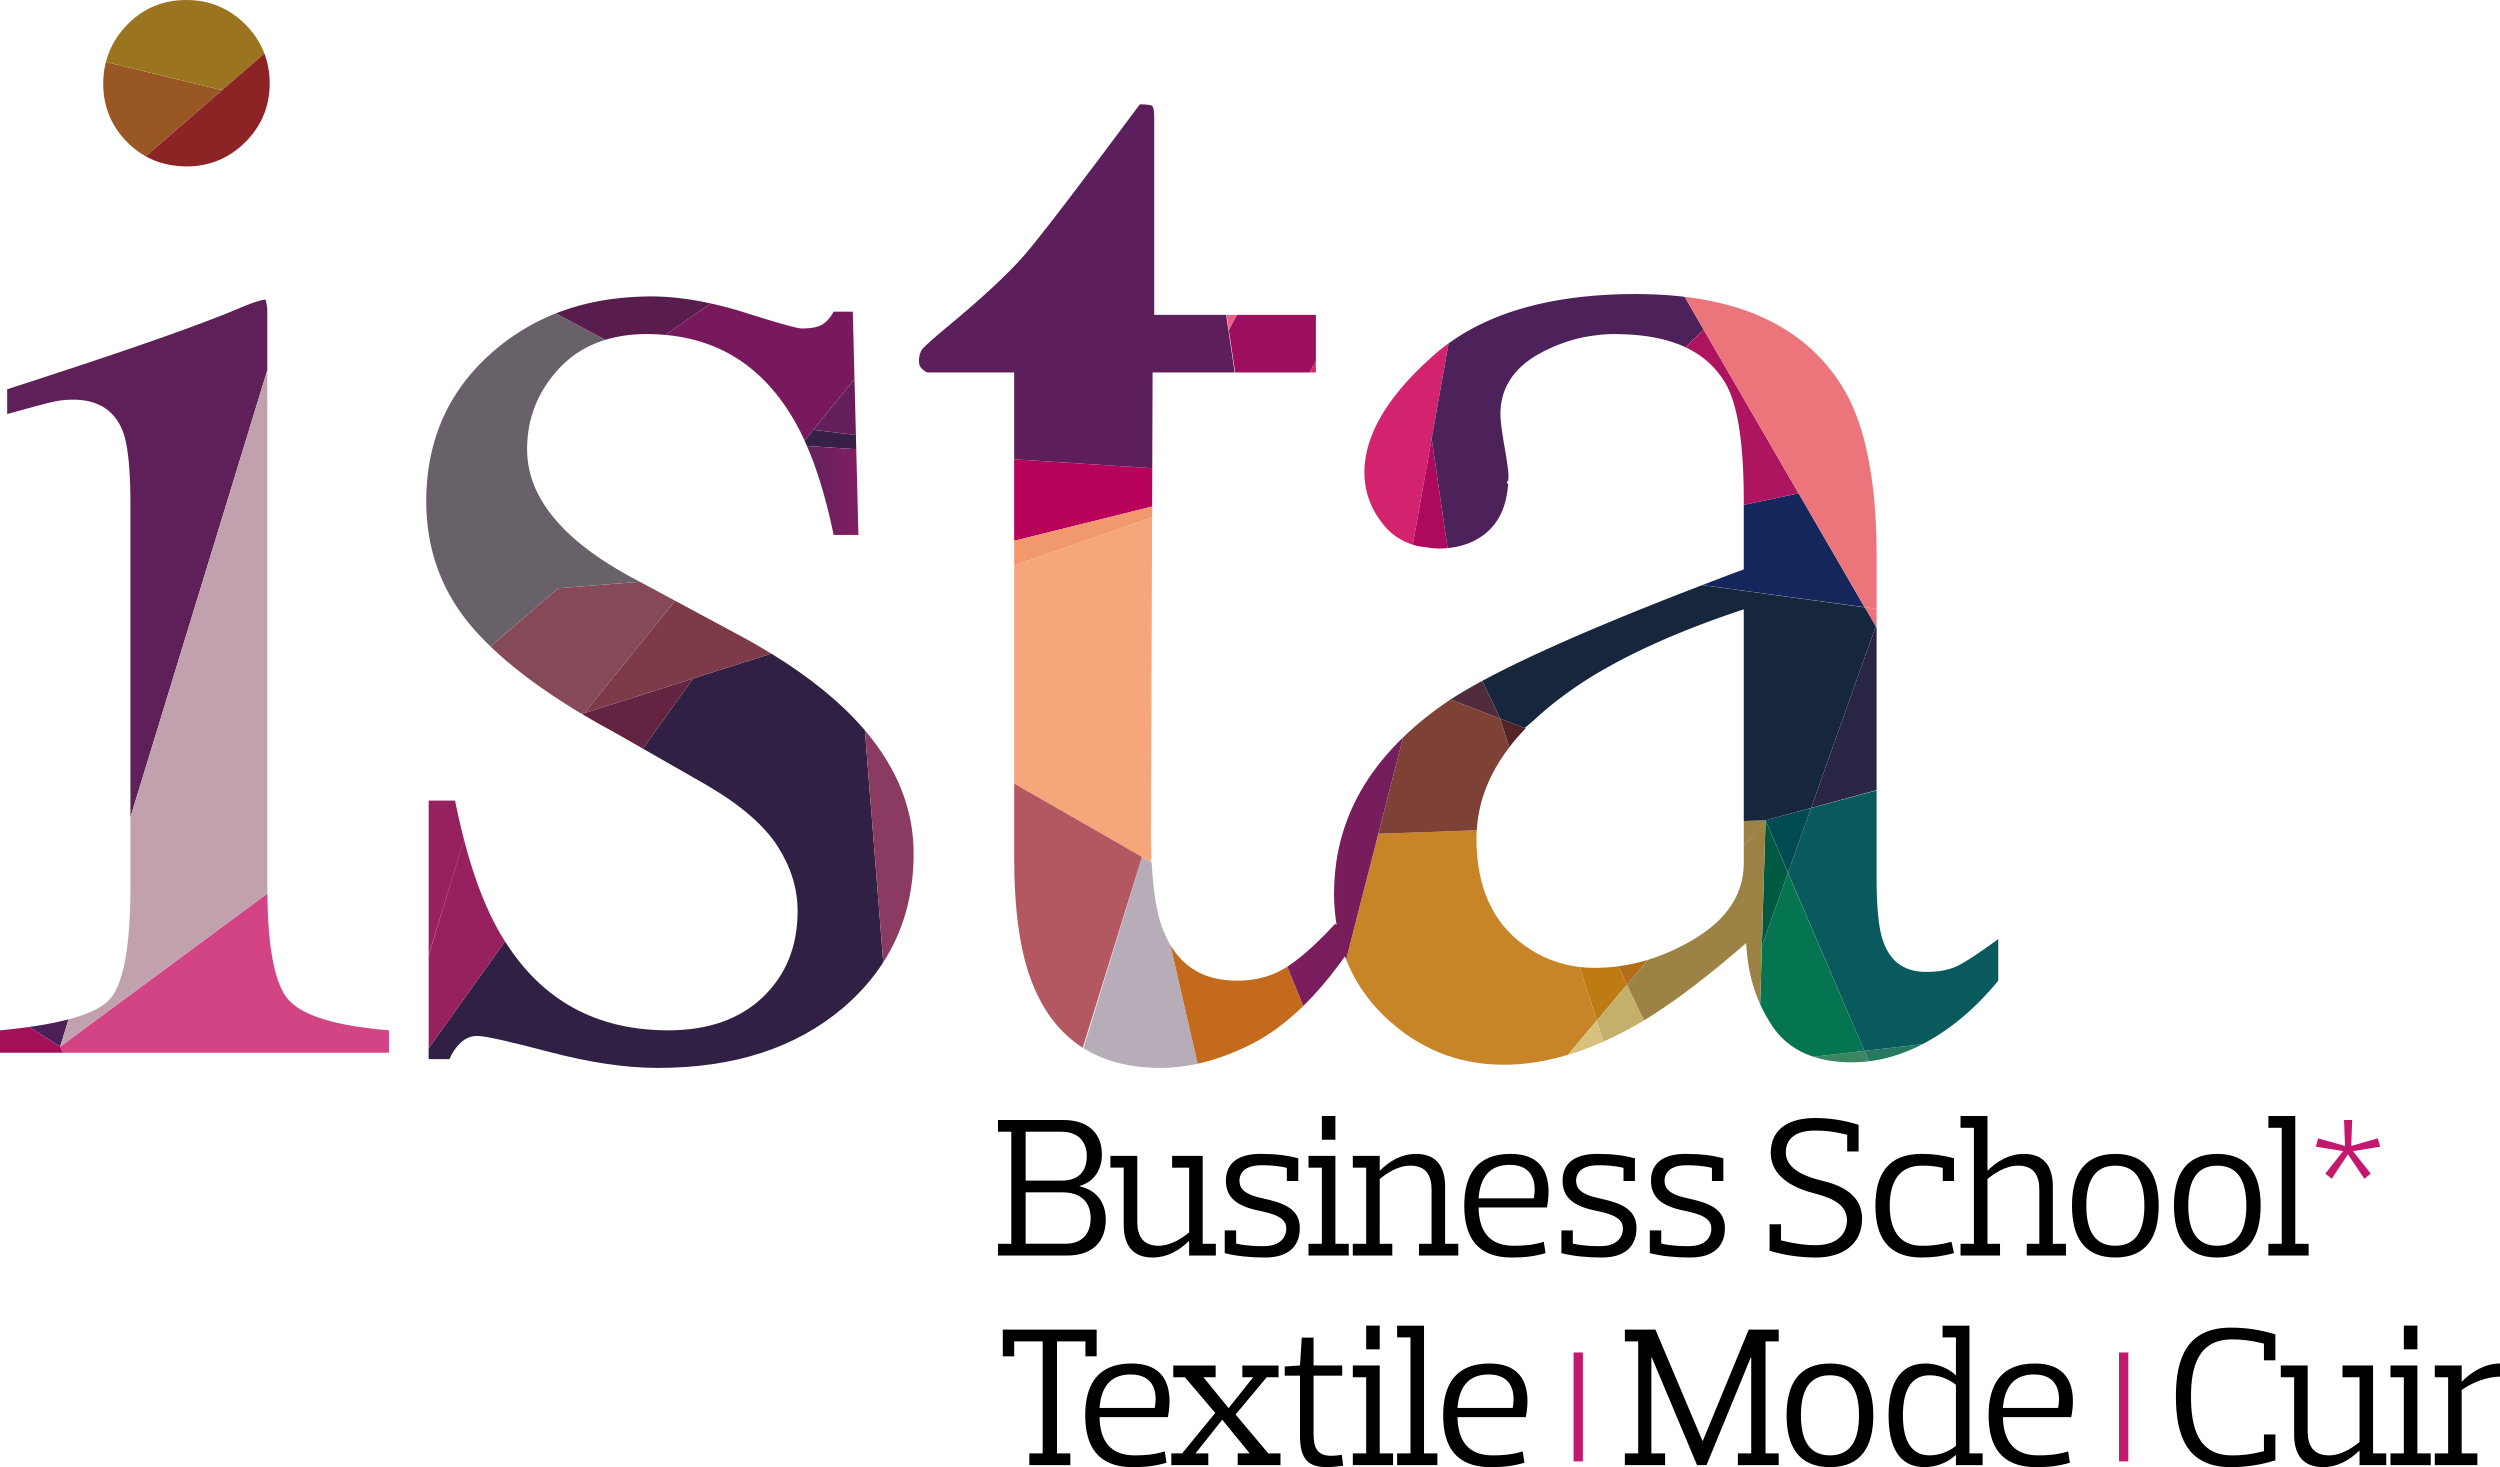
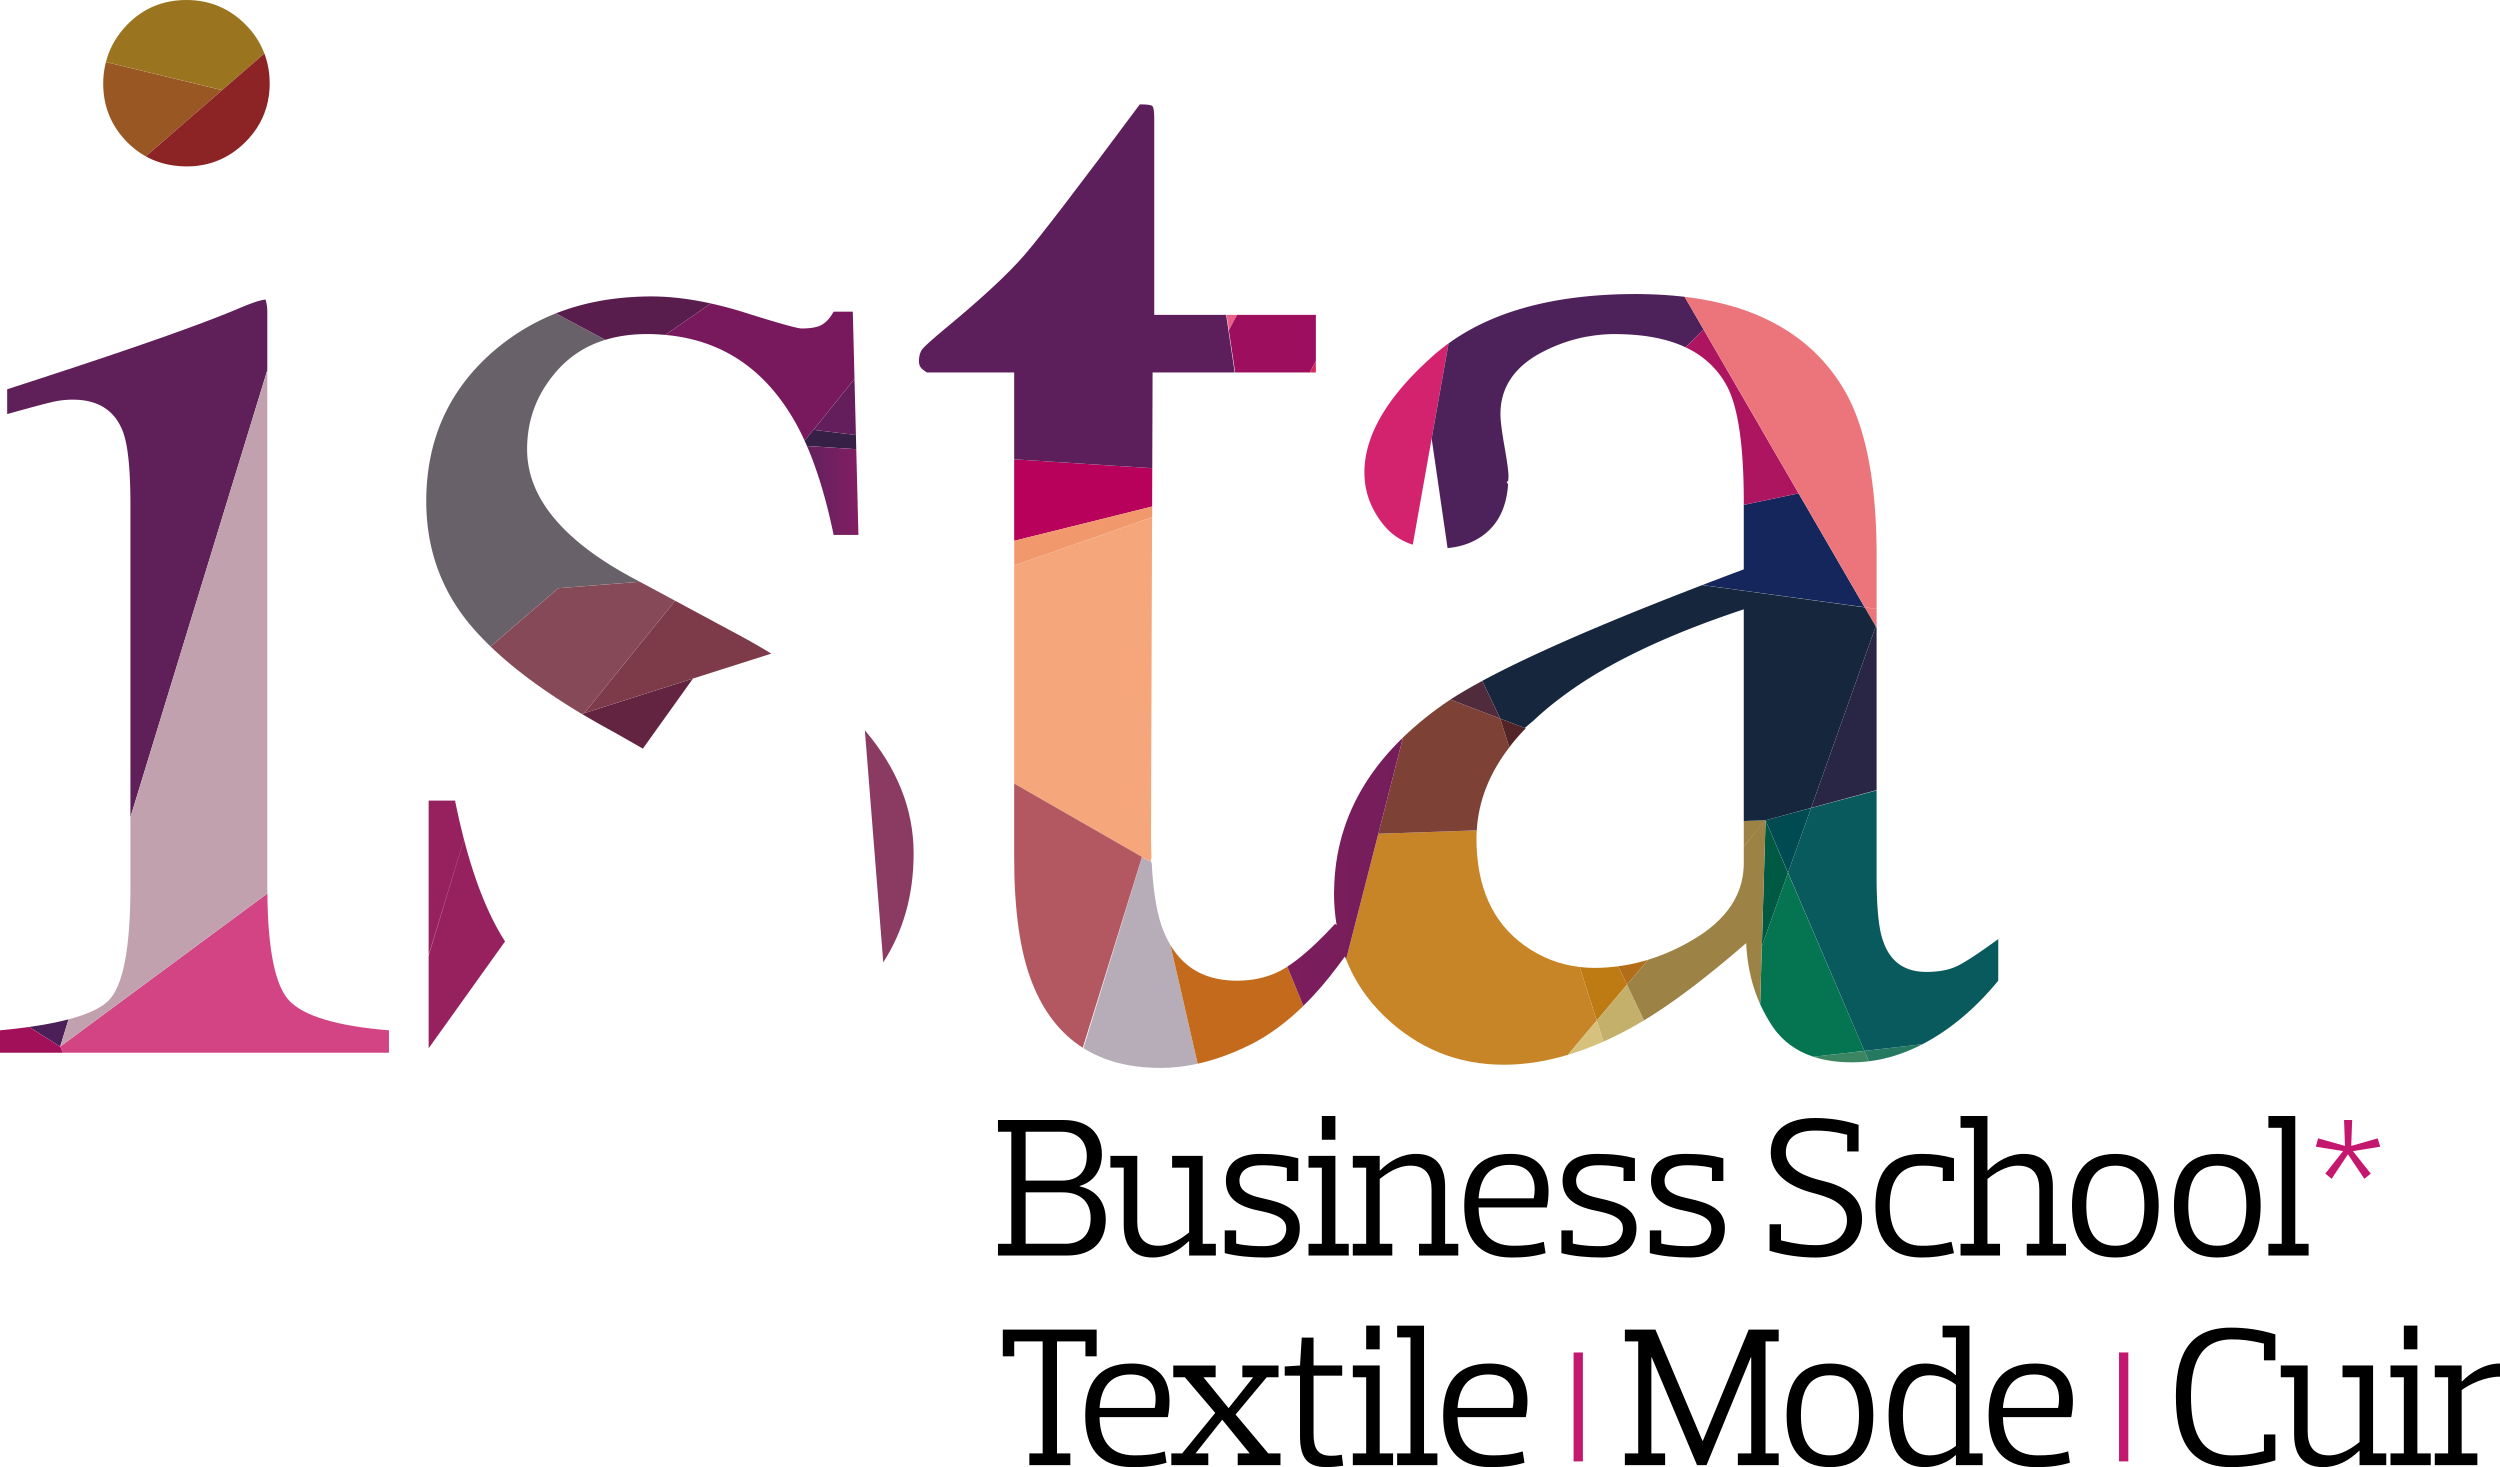
<svg xmlns="http://www.w3.org/2000/svg" version="1" viewBox="0 0 600 352.115">
-   <path d="M154.287 179.673l15.443 8.828c8.062 4.737 13.695 9.6 16.893 14.599 3.2 4.998 4.803 10.179 4.803 15.56 0 8.449-2.781 15.333-8.336 20.645-5.559 5.31-13.126 7.975-22.71 7.975-17.174 0-30.225-7.121-39.166-21.345l-18.34 25.652v2.604h4.999c.635-1.539 1.53-2.847 2.686-3.938 1.147-1.087 2.49-1.63 4.029-1.63 1.782 0 7.532 1.282 17.255 3.842 9.71 2.56 18.406 3.838 26.073 3.838 18.272 0 33.08-4.803 44.393-14.404 3.903-3.315 7.116-6.965 9.672-10.936l-4.414-55.689c-5.527-6.485-13.015-12.62-22.458-18.407l-18.794 5.982-12.028 16.824z" fill="#302044" />
  <path d="M153.014 139.33c-7.952-4.148-14.099-8.559-18.473-13.227l-.073-.082c-.057-.06-.11-.123-.166-.184-2.24-2.432-4.01-4.932-5.282-7.504-1.671-3.38-2.514-6.881-2.514-10.504 0-5.666 1.494-10.768 4.474-15.316a30.725 30.725 0 0 1 3.21-4.086c3.03-3.253 6.732-5.537 11.1-6.867l-11.882-6.344a51.594 51.594 0 0 0-8.247 4.139 52.64 52.64 0 0 0-7.496 5.62c-10.24 9.22-15.364 20.994-15.364 35.34 0 5.638.878 10.913 2.617 15.83 1.856 5.249 4.693 10.09 8.527 14.517 1.3 1.5 2.733 2.998 4.286 4.494l10.38-8.924.228-.195.307-.264L134 141.17l19.56-1.544-.547-.294z" fill="#696169" />
  <path d="M111.35 201.453a171.258 171.258 0 0 1-2.134-9.302h-6.341V229.2m0 .179v22.208l18.339-25.652c-.038-.06-.078-.114-.115-.174-3.723-5.84-6.882-13.582-9.467-23.224-.092-.345-.181-.7-.272-1.05" fill="#97215e" />
  <path d="M161 164.54l-21.371 6.803c2.5 1.482 5.836 3.385 8.59 4.862l6.068 3.468 12.028-16.824L161 164.54z" fill="#622441" />
  <path d="M219.273 204.825c0-10.546-3.904-20.396-11.706-29.55l4.414 55.688c4.85-7.534 7.292-16.241 7.292-26.138z" fill="#8b3b62" />
  <path d="M156.278 71.142c-1.54 0-3.045.058-4.532.15-6.626.405-12.738 1.712-18.336 3.923l11.881 6.345a29.887 29.887 0 0 1 3.44-.828c2.064-.37 4.255-.559 6.578-.559 1.491 0 2.938.082 4.36.209l10.908-7.556c-5.056-1.113-9.824-1.684-14.3-1.684z" fill="#581d4d" />
  <path d="M160.403 143.306l-6.843-3.681-19.559 1.544-5.355 4.604-.307.264-.228.195-10.38 8.924a90.135 90.135 0 0 0 6.06 5.314c.033.027.07.054.103.082l.26.205a120.592 120.592 0 0 0 6.302 4.682c2.836 1.972 5.89 3.94 9.173 5.904l.601-.191 21.807-26.967-1.634-.879z" fill="#864957" />
  <path d="M204.68 75.014l-.006-.221h-4.603c-.774 1.412-1.669 2.434-2.686 3.068-1.03.652-2.69.97-4.994.97-1.03 0-5.611-1.278-13.743-3.847a95.076 95.076 0 0 0-8.071-2.158l-10.909 7.556c12.864 1.147 22.882 7.468 30.033 18.998a50.098 50.098 0 0 1 1.92 3.352c.51.968 1.005 1.979 1.486 3.033l2.103-2.6 8.462-10.464 1.408-1.742-.4-15.945z" fill="#79195d" />
  <path d="M205.418 104.396l-2.396-.29-7.812-.941-2.103 2.6c.192.42.383.844.57 1.278l9.144.588 2.683.172-.086-3.407z" fill="#362046" />
  <path d="M185.109 156.867a153.74 153.74 0 0 0-6.743-3.897l-3.603-1.938-12.726-6.847-21.807 26.967L161 164.54l5.315-1.691 18.794-5.982z" fill="#7d3a49" />
  <linearGradient id="a" gradientUnits="userSpaceOnUse" x1="193.677" y1="117.713" x2="206.021" y2="117.713">
    <stop offset="0" stop-color="#63215e" />
    <stop offset=".91" stop-color="#7f1e62" />
    <stop offset="1" stop-color="#821e62" />
  </linearGradient>
  <path d="M197.015 116.247a127.198 127.198 0 0 1 1.56 5.602l.008.033a151.093 151.093 0 0 1 1.488 6.5h5.95l-.13-5.153v-.03l-.16-6.366-.02-.794-.068-2.677v-.038l-.017-.647-.003-.112-.029-1.165-.09-3.597-2.683-.172-9.144-.588c.066.152.13.307.195.46v.001c1.13 2.663 2.177 5.577 3.142 8.742" fill="url(#a)" />
  <path fill="#651e5c" d="M205.08 90.96l-1.408 1.741-8.462 10.464 7.812.942 2.396.289z" />
  <path d="M26.487 15.145l-1.063-.258a20.816 20.816 0 0 0-.65 5.176c0 5.49 1.917 10.17 5.759 14.06a19.898 19.898 0 0 0 4.455 3.398l3.515-3.049L53.3 21.64l-26.813-6.495z" fill="#985723" />
  <path d="M58.866 5.828C54.96 1.948 50.248 0 44.75 0c-5.637 0-10.37 1.973-14.217 5.924-2.31 2.373-3.91 5.03-4.83 7.958-.104.33-.192.667-.279 1.005l1.063.257 26.814 6.496 10.149-8.802c-.971-2.581-2.486-4.924-4.584-7.01z" fill="#9b7420" />
  <path d="M53.3 21.64L38.503 34.472l-3.515 3.05c2.069 1.153 4.333 1.883 6.785 2.21.966.128 1.95.215 2.977.215 5.498 0 10.21-1.943 14.116-5.824 2.86-2.846 4.66-6.12 5.426-9.82.281-1.357.433-2.767.433-4.24 0-2.594-.437-4.997-1.275-7.225L53.3 21.64z" fill="#8c2324" />
  <path d="M344.075 85.261c-.33.293-.64.584-.961.875-.25.228-.506.457-.75.684-.435.404-.851.806-1.266 1.208l-.263.255-.055.053c-.263.258-.53.515-.784.772-8.352 8.413-12.537 16.516-12.537 24.291 0 4.612 1.543 8.806 4.611 12.578 1.845 2.27 4.184 3.843 6.997 4.749l4.09-23.002.286-1.608.022-.124.132-.742 2.54-14.282.886-4.985.635-3.567a47.158 47.158 0 0 0-3.583 2.845z" fill="#d4236e" />
-   <path d="M347.065 129.145l-3.468-23.895-.132.742-.022.124-.286 1.608-4.09 23.002a17.23 17.23 0 0 0 1.413.38l3.548.484c.085.005.17.008.255.011l.12.005c.308.012.604.039.92.039.644 0 1.268-.034 1.882-.084l.05-.005h.008l.15-.014-.348-2.397z" fill="#ad095d" />
  <path d="M406.784 75.491l-.13-.225-.465-.801-1.87-3.225a93.571 93.571 0 0 0-8.151-.603c-1.124-.035-2.247-.07-3.406-.07-19.191 0-34.217 3.958-45.104 11.849l-.635 3.567-.886 4.985-2.54 14.282 3.468 23.895.348 2.397a19.529 19.529 0 0 0 2.68-.427c1.392-.326 2.694-.8 3.897-1.433.318-.167.632-.342.937-.532a13.574 13.574 0 0 0 2.65-2.087c2.58-2.575 4.042-6.18 4.368-10.829l-.232-.371-.105-.168.375-.347c.015-.393.05-.768.05-1.175 0-1.026-.32-3.364-.955-7.015-.648-3.647-.97-6.246-.97-7.78 0-6.015 2.952-10.753 8.84-14.217 3.7-2.087 7.523-3.516 11.47-4.292.36-.071.724-.119 1.086-.179a37.12 37.12 0 0 1 6.073-.514c.444 0 .87.017 1.303.026 3.624.075 6.912.458 9.852 1.16 2.108.503 4.045 1.163 5.802 1.988l4.35-4.238-2.1-3.621z" fill="#4d225a" />
  <path d="M431.66 118.398l-13.155 2.78v15.465a1252.626 1252.626 0 0 0-9.935 3.767l38.937 5.322-15.847-27.334z" fill="#15265c" />
  <path d="M431.66 118.398l-5.48-9.453-6.802-11.73-6.226-10.74-4.269-7.363-4.35 4.238c2.558 1.202 4.733 2.756 6.545 4.64a20.854 20.854 0 0 1 3.585 5.047c.383.768.734 1.636 1.06 2.583 1.139 3.306 1.93 7.697 2.369 13.179.274 3.42.413 7.254.413 11.52v.859l13.155-2.78z" fill="#ae1561" />
  <path d="M435.197 253.618c2.7.889 5.774 1.34 9.234 1.34a35.62 35.62 0 0 0 4.092-.249l-1.07-2.498-12.256 1.407z" fill="#3c8562" />
  <path d="M448.523 254.709c4.329-.526 8.614-1.896 12.858-4.098l-13.929 1.6 1.07 2.498z" fill="#257960" />
  <path d="M429.117 209.471l-6.272 17.615-.411 13.914c.83 1.796 1.958 3.893 3.078 5.51 2.355 3.394 5.587 5.759 9.685 7.108l12.255-1.407-18.335-42.74z" fill="#047451" />
  <path d="M469.6 231.91c-1.93.895-4.359 1.347-7.301 1.347-5.25 0-8.715-2.499-10.38-7.493-1.02-2.812-1.534-7.936-1.534-15.364v-20.707l-15.733 4.233-.401 1.127-5.123 14.388 18.324 42.77 13.93-1.6a49.227 49.227 0 0 0 4.946-2.95c4.733-3.199 9.153-7.302 13.251-12.296v-9.988c-4.733 3.46-8.062 5.637-9.978 6.533z" fill="#095a5c" />
  <path fill="#005943" d="M423.739 196.863v.004l-.894 30.219.132-.37 6.14-17.245z" />
  <path fill="#004a51" d="M426.177 196.207l-2.438.656 5.389 12.578 5.123-14.388.401-1.127z" />
  <path d="M449.193 114.693c-.578-4.065-1.366-7.77-2.366-11.116-.98-3.28-2.157-6.223-3.543-8.81-4.145-7.564-10.07-13.331-17.73-17.349a51.894 51.894 0 0 0-8.579-3.552c-.318-.1-.653-.184-.976-.28-.37-.11-.741-.217-1.116-.32a67.374 67.374 0 0 0-5.944-1.345 78.664 78.664 0 0 0-4.62-.681l1.87 3.225.464.8.13.226 2.1 3.621 4.27 7.364 6.225 10.738 6.801 11.73 5.48 9.454 15.848 27.334 2.878.393v-12.75c0-6.903-.402-13.123-1.192-18.682zm-1.055 32.127l2.036 3.512.211.364v-4.528l-2.852-.392.605 1.044z" fill="#ec747b" />
  <path d="M379.115 232.077c-4.789-.556-9.202-2.261-13.239-5.161-7.68-5.502-11.527-14.086-11.527-25.739 0-.636.04-1.266.076-1.897l-18.185.635-5.445.19-1.452 5.662-5.65 22.033-.632 2.463c2.012 5.095 5.048 9.662 9.2 13.651 8.067 7.75 17.603 11.618 28.617 11.618 1.983 0 3.987-.124 6.012-.37 3.082-.376 6.214-1.046 9.392-1.994l6.945-8.24-4.112-12.85z" fill="#c88527" />
  <path d="M361.865 178.172l-1.827-5.709-11.937-4.572-.093.059c-4.258 2.849-8.004 5.868-11.286 9.04l-5.927 23.114 5.445-.19 18.186-.634c.397-7.012 3.005-13.655 7.816-19.932l-.377-1.176z" fill="#7e4135" />
  <path d="M383.319 245.215l-.092-.287-6.945 8.24c.171-.051.342-.098.514-.15a71.05 71.05 0 0 0 8.046-3.042l-1.523-4.761z" fill="#d6c27d" />
  <path d="M388.375 231.905c-.927.122-1.858.224-2.794.287-.992.066-1.988.105-2.99.105-1.182 0-2.337-.087-3.476-.22l4.112 12.851 2.13-2.528 5.123-6.077-2.105-4.418z" fill="#be7a13" />
  <path d="M390.579 236.53l-.099-.207-5.122 6.077-2.131 2.528.092.287 1.523 4.76c.118-.052.235-.101.354-.154a90.38 90.38 0 0 0 8.913-4.664c.146-.086.301-.187.448-.275l-3.978-8.351z" fill="#c4b06a" />
  <path fill="#282644" d="M450.174 150.332l-11.887 33.386-3.623 10.176 15.721-4.273v-38.925z" />
  <path d="M395.515 230.35a44.117 44.117 0 0 1-7.14 1.555l2.105 4.418 5.035-5.974z" fill="#b36d18" />
  <path d="M423.736 196.866l-.005-.003-5.226.182v6.027m0 .055v4.005c0 7.301-3.877 13.321-11.617 18.054-3.607 2.207-7.294 3.878-11.052 5.057-.108.034-.214.074-.321.106l-5.035 5.974.099.208 3.978 8.351c6.827-4.094 14.991-10.268 24.522-18.54.14 2.859.522 5.569 1.134 8.136a36.762 36.762 0 0 0 2.221 6.522l.411-13.914.894-30.219" fill="#9c8244" />
  <path d="M374.571 154.316c-6.882 3.054-12.756 5.872-17.634 8.455-.402.213-.803.426-1.191.635l4.248 8.918.071.15 5.867 2.247 2.273-1.93a73.566 73.566 0 0 1 5.606-4.756 97.325 97.325 0 0 1 8.198-5.657c1.643-1.008 3.368-2 5.161-2.977 8.685-4.736 19.126-9.12 31.335-13.161v50.805l5.225-.182h.009l2.446-.665 8.479-2.304 3.623-10.176 11.887-33.386-2.036-3.512-.605-1.044-38.995-5.353c-.6.23-1.192.459-1.783.687-8.61 3.325-16.401 6.457-23.367 9.396a521.456 521.456 0 0 0-8.81 3.807" fill="#15263d" />
  <path d="M359.994 172.324l-4.248-8.918c-2.938 1.587-5.487 3.082-7.645 4.485l11.937 4.572-.044-.14z" fill="#502b3b" />
  <path d="M365.932 174.72l-5.867-2.247-.027-.01 1.827 5.709.377 1.176c.226-.295.44-.592.676-.886a53.985 53.985 0 0 1 3.247-3.652l-.233-.09z" fill="#522427" />
  <linearGradient id="b" gradientUnits="userSpaceOnUse" x1="-717.305" y1="587.763" x2="-712.958" y2="587.763" gradientTransform="scale(47.37) rotate(40.656 436.694 1268.15)">
    <stop offset="0" stop-color="#ee7da4" />
    <stop offset="1" stop-color="#e9466b" />
  </linearGradient>
  <path fill="url(#b)" d="M294.926 79.26l1.97-3.696h-2.523z" />
  <path d="M284.75 243.604l-3.864-16.819c-.826-1.389-1.544-2.94-2.147-4.667-1.211-3.648-1.98-8.57-2.31-14.737l-.228-.99-.11.416-1.995-1.145-14.057 45.903c3.095 1.938 6.611 3.293 10.57 4.039 2.477.467 5.123.702 7.939.702 2.916 0 5.88-.352 8.887-1.012l-2.685-11.69z" fill="#b6adb9" />
  <path d="M308.95 231.997c-.048.031-.099.069-.147.1-3.395 2.186-7.398 3.268-12.005 3.268-.761 0-1.493-.044-2.211-.107-2.493-.221-4.736-.816-6.718-1.803-2.858-1.424-5.183-3.648-6.98-6.666l3.863 16.814 2.685 11.69c2.666-.586 5.368-1.431 8.105-2.535a61.702 61.702 0 0 0 4.52-2.024c4.378-2.19 8.624-5.3 12.737-9.316l-3.848-9.421z" fill="#c46a1d" />
  <path fill="#9d0e5e" d="M296.444 89.39h17.902l1.463-2.744V75.564h-18.914l-1.969 3.695z" />
  <linearGradient id="c" gradientUnits="userSpaceOnUse" x1="240.723" y1="209.204" x2="370.27" y2="209.204">
    <stop offset="0" stop-color="#901d61" />
    <stop offset="1" stop-color="#6b1d58" />
  </linearGradient>
  <path d="M322.111 200.407c-1.208 4.188-1.846 8.564-1.921 13.126-.005.302-.029.597-.029.9 0 2.646.232 5.172.63 7.612l-.37-.314c-.81.88-1.598 1.701-2.374 2.493-3.34 3.41-6.37 6.008-9.096 7.773l3.848 9.421c2.86-2.793 5.657-6.021 8.386-9.7l1.59-2.165c.089.24.193.472.286.71l.632-2.463 5.65-22.033 1.452-5.662m0 0l5.927-23.115c-7.257 7.016-12.13 14.82-14.61 23.417" fill="url(#c)" />
  <linearGradient id="d" gradientUnits="userSpaceOnUse" x1="-753.566" y1="602.831" x2="-749.219" y2="602.831" gradientTransform="scale(-22.374) rotate(54.67 204.297 1012.412)">
    <stop offset="0" stop-color="#d52e80" />
    <stop offset=".685" stop-color="#d82853" />
    <stop offset="1" stop-color="#d9253d" />
  </linearGradient>
  <path fill="url(#d)" d="M315.809 89.39v-2.744l-1.463 2.744z" />
  <path d="M253.83 132.064l-10.43 3.649v52.334l30.682 17.607.014.008 1.995 1.145.11-.416.001-.003.157-.59c-.02-.47-.037-.945-.051-1.43-.022-.767-.036-1.56-.046-2.361-.008-.658-.022-1.3-.022-1.982l.008-2.277.157-45.44.041-11.864.015-4.21v-.019l.018-5.18.023-6.904-6.75 2.362-14.612 5.112-.925.324-.343.12" fill="#f5a77b" />
  <path fill="#b8015a" d="M265.855 111.683l-22.456-1.444v19.557l3.184-.79 25.16-6.247.717-.178 2.003-.497.177-.044 1.871-.465.027-7.814.003-1.391z" />
  <path d="M294.845 79.411l-.571-3.847h-17.256V28.312c0-1.665-.174-2.621-.482-2.882-.322-.257-1.317-.383-2.982-.383-14.469 19.467-23.657 31.472-27.56 36.014-3.912 4.542-10.275 10.47-19.115 17.768-3.068 2.564-4.894 4.194-5.468 4.898-.578.704-.869 1.7-.869 2.977 0 .635.165 1.152.478 1.534.322.387.804.774 1.448 1.152h20.931v20.85l22.456 1.443 10.688.687.048-13.73.032-9.25h19.705l-1.483-9.979z" fill="#5d1f5b" />
  <path d="M243.47 130.128l-.055.014v5.57l10.43-3.648.042-.015.343-.12.926-.324 14.612-5.112 6.75-2.362.003-.992.003-.776v-.066l.002-.49h-.016l.001-.232-1.871.465-.177.044-2.003.497-.718.178-25.16 6.246-3.183.79v.322l.057.01" fill="#f2986d" />
  <path d="M243.4 188.047v17.741c0 12.935 1.468 23.049 4.42 30.35 2.744 6.862 6.763 11.962 12.043 15.322l14.219-45.806-30.683-17.607z" fill="#b35861" />
  <path d="M7 246.469l7.335 4.646.122.022 1.989-6.496c-2.678.708-5.823 1.318-9.446 1.828z" fill="#4b2058" />
  <path d="M63.834 72.26c-.029-.113-.041-.234-.074-.346-.38 0-.938.106-1.67.317-.03.009-.064.02-.095.028-1.234.363-2.943 1.012-5.145 1.958-8.84 3.712-24.461 9.22-46.862 16.516l-8.267 2.69v5.955c6.402-1.79 10.28-2.812 11.627-3.072a21.935 21.935 0 0 1 4.129-.387c6.14 0 10.179 2.63 12.1 7.875 1.147 3.203 1.725 8.971 1.725 17.294v75.041l2.207-7.207 29.162-95.227.002-.006 1.479-4.828V74.79c0-.894-.119-1.732-.318-2.53z" fill="#5f1f58" />
  <path d="M69.428 240.168c-3.382-3.565-5.127-12.146-5.263-25.733l-49.368 36.487-.301.222-.048.036-.005.003.65 1.468H93.35v-5.372c-12.426-1.022-20.397-3.395-23.922-7.11z" fill="#d34484" />
  <path d="M64.152 91.621v-2.76l-1.48 4.828.003-.003m-.002.006l-29.163 95.23-2.208 7.21v16.567c0 14.982-1.79 24.179-5.38 27.565-1.794 1.7-4.857 3.134-9.188 4.304-.087.024-.182.046-.27.069l-2.003 6.5.034.007.302-.223 49.368-36.487c-.006-.574-.013-1.142-.013-1.735V91.624" fill="#c1a1ae" />
  <path d="M14.443 251.183l-.108-.068L7 246.469a151.85 151.85 0 0 1-7 .81v5.372h15.092l-.649-1.468z" fill="#a2105a" />
  <path d="M571.255 275.213l-.604-2.008-6.359 1.817.23-6.22h-1.95l.23 6.22-6.455-1.817-.556 2.008 6.55 1.052-4.273 5.402 1.53 1.247 3.903-5.884 3.947 5.884 1.534-1.247-4.273-5.402 6.546-1.052zm-193.591 75.522h2.23v-26.143h-2.23v26.143zm130.902 0h2.23v-26.143h-2.23v26.143z" fill="#c4186f" />
  <path d="M265.382 292.672c0-4.068-2.23-7.08-6.272-7.94v-.096c3.438-1.004 5.342-3.829 5.342-7.606 0-4.929-3.16-8.228-9.24-8.228h-15.7v2.821h3.204v26.882h-3.204v2.821h16.63c6.08 0 9.24-3.347 9.24-8.654zm-19.228-21.049h8.683c3.904 0 5.994 2.395 5.994 5.837 0 3.777-2.09 5.885-5.994 5.885h-8.683v-11.722zm0 26.882v-12.339h8.87c4.46 0 6.733 2.438 6.733 6.172 0 4.016-2.273 6.167-6.128 6.167h-9.475zm23.542-4.541c0 5.115 2.321 7.84 6.967 7.84 3.39 0 6.272-1.62 8.64-3.92h.092v3.442h6.41v-2.82h-3.159v-21.093h-7.336v2.82h4.085v15.547c-1.534 1.243-4.272 3.204-7.336 3.204-3.812 0-5.112-2.439-5.112-5.738v-15.833h-6.454v2.82h3.203v13.73zm42.261.762c0-4.59-3.807-6.024-8.919-7.128-4.737-1-5.572-2.534-5.572-4.303 0-.812.37-3.633 5.247-3.633 1.16 0 3.533 0 6.132.621v3.156h2.738v-5.455c-2.786-.717-5.524-1.052-9.053-1.052-5.342 0-8.314 2.204-8.314 6.459 0 4.833 3.903 6.41 8.636 7.32 4.833 1.003 5.854 2.437 5.854 4.206 0 .961-.465 4.164-5.437 4.164-1.204 0-3.899 0-6.594-.621v-3.16h-2.738v5.454c2.786.718 6.176 1.052 9.706 1.052 5.39 0 8.314-2.534 8.314-7.08zm8.54-17.313h-6.454v2.82h3.203v18.273h-3.203v2.82h9.661v-2.82h-3.207v-21.093zm0-9.57h-3.251v5.693h3.25v-5.694zm13.653 30.663h-3.017V282.96c1.535-1.244 4.273-3.204 7.337-3.204 3.855 0 5.107 2.438 5.107 5.742v13.008h-3.016v2.821h9.426v-2.82h-3.16v-13.73c0-5.068-2.32-7.841-6.962-7.841-3.39 0-6.272 1.625-8.64 3.968h-.092v-3.49h-6.458v2.82h3.207v18.272h-3.207v2.821h9.475v-2.82zm28.374-21.572c-8.128 0-11.1 5.072-11.1 12.435 0 7.367 2.972 12.439 11.378 12.439 3.02 0 5.342-.243 8.128-1.056l-.418-2.725c-2.598.813-4.876.956-7.245.956-6.084 0-8.31-3.825-8.405-9.184h16.394c.973-4.924.882-12.865-8.732-12.865zm5.572 10.666h-13.234c.325-4.446 2.186-8.037 7.475-8.037 5.62 0 6.502 4.351 5.76 8.037zm24.662 7.126c0-4.59-3.808-6.024-8.919-7.128-4.737-1-5.572-2.534-5.572-4.303 0-.812.37-3.633 5.246-3.633 1.16 0 3.53 0 6.133.621v3.156h2.738v-5.455c-2.786-.717-5.524-1.052-9.053-1.052-5.342 0-8.315 2.204-8.315 6.459 0 4.833 3.899 6.41 8.636 7.32 4.833 1.003 5.855 2.437 5.855 4.206 0 .961-.465 4.164-5.438 4.164-1.204 0-3.898 0-6.593-.621v-3.16h-2.738v5.454c2.786.718 6.176 1.052 9.705 1.052 5.39 0 8.315-2.534 8.315-7.08zm21.22 0c0-4.59-3.807-6.024-8.918-7.128-4.738-1-5.572-2.534-5.572-4.303 0-.812.37-3.633 5.246-3.633 1.16 0 3.529 0 6.132.621v3.156h2.738v-5.455c-2.786-.717-5.524-1.052-9.053-1.052-5.341 0-8.314 2.204-8.314 6.459 0 4.833 3.898 6.41 8.636 7.32 4.833 1.003 5.854 2.437 5.854 4.206 0 .961-.465 4.164-5.437 4.164-1.204 0-3.899 0-6.593-.621v-3.16h-2.739v5.454c2.787.718 6.177 1.052 9.706 1.052 5.39 0 8.314-2.534 8.314-7.08zm32.92-2.246c0-5.598-4.737-7.988-9.705-9.136-3.342-.812-8.592-2.538-8.592-6.745 0-2.773 1.673-5.26 7.015-5.26 2.23 0 4.224.144 7.71 1.005v4.016h2.738v-6.41c-3.76-1.148-7.01-1.626-10.448-1.626-5.898 0-10.636 2.342-10.636 8.37 0 5.503 5.155 8.324 10.123 9.615 3.251.908 8.175 2.151 8.175 6.554 0 2.868-1.951 5.98-7.475 5.98-2.278 0-4.694-.239-8.363-1.151v-3.873h-2.738v6.363c3.76 1.147 7.663 1.625 11.1 1.625 6.36 0 11.097-3.111 11.097-9.327zm22.062 8.274l-.604-2.725c-3.625.956-5.577.956-7.154.956-5.529 0-7.663-4.116-7.663-9.613 0-5.503 2.134-9.619 7.663-9.619 1.069 0 2.742 0 5.063.53v3.156h2.695v-5.455c-2.786-.717-4.881-1.052-7.758-1.052-8.22 0-11.101 5.073-11.101 12.44 0 7.367 2.882 12.434 11.1 12.434 2.878 0 4.973-.334 7.759-1.052zm11.047-2.248h-3.016V282.96c1.534-1.244 4.272-3.204 7.336-3.204 3.855 0 5.111 2.438 5.111 5.742v13.008h-3.02v2.821h9.427v-2.82h-3.16v-13.73c0-5.068-2.321-7.841-6.963-7.841-3.39 0-6.271 1.625-8.64 3.968h-.091v-13.057h-6.46v2.821h3.208v27.838h-3.207v2.821h9.475v-2.82zm27.678-21.57c-7.571 0-10.405 5.071-10.405 12.434 0 7.367 2.834 12.435 10.405 12.435 7.572 0 10.401-5.068 10.401-12.435 0-7.363-2.83-12.435-10.4-12.435zm0 22.048c-5.385 0-6.967-4.303-6.967-9.614 0-5.311 1.582-9.614 6.967-9.614s6.968 4.303 6.968 9.614c0 5.311-1.583 9.614-6.968 9.614zm24.472 2.82c7.572 0 10.401-5.067 10.401-12.434 0-7.363-2.83-12.435-10.4-12.435-7.572 0-10.406 5.072-10.406 12.435 0 7.367 2.834 12.435 10.405 12.435zm0-22.048c5.386 0 6.968 4.303 6.968 9.614 0 5.311-1.582 9.614-6.968 9.614s-6.967-4.303-6.967-9.614c0-5.311 1.582-9.614 6.967-9.614zm21.914 18.75h-3.203v-30.66h-6.454v2.821h3.203v27.838h-3.203v2.826h9.657v-2.826zM253.68 321.93h6.823v3.59h2.695v-6.411h-22.527v6.41h2.743v-3.59h6.828v26.883h-3.203v2.82h9.844v-2.82h-3.203V321.93zm17.875 5.31c-8.128 0-11.1 5.073-11.1 12.436 0 7.367 2.972 12.439 11.378 12.439 3.02 0 5.342-.244 8.128-1.057l-.418-2.725c-2.599.813-4.876.956-7.245.956-6.085 0-8.315-3.824-8.406-9.183h16.394c.974-4.924.883-12.865-8.731-12.865zm5.576 10.666h-13.239c.326-4.446 2.186-8.036 7.476-8.036 5.62 0 6.502 4.35 5.763 8.036zm19.408 1.579l7.476-8.945h2.834v-2.82h-8.684v2.82h2.599l-5.898 7.415-6.037-7.415h2.925v-2.82h-10.17v2.82h2.785l7.293 8.562-7.945 9.71h-2.599v2.82h8.871v-2.82h-3.064l6.41-8.084 6.594 8.084h-2.881v2.82h10.266v-2.82h-2.926l-7.849-9.327zm22.938 9.902c-3.294 0-4.224-1.817-4.224-5.312v-13.917h6.871v-2.438h-6.871v-6.697h-2.834l-.417 6.697-3.669.24v2.198h3.669v14.448c0 5.593 1.95 7.506 6.454 7.506 1.021 0 2.694-.144 3.903-.335l-.326-2.63c-1.07.192-1.813.24-2.556.24zm11.655-21.67h-6.454v2.825h3.203v18.272h-3.203v2.82h9.658v-2.82h-3.204v-21.097zm0-3.872v-5.694h-3.25v5.694h3.25zm10.634-5.692h-6.455v2.82h3.204v27.838h-3.204v2.826h9.662v-2.826h-3.207v-30.658zm15.697 9.088c-8.128 0-11.1 5.072-11.1 12.435 0 7.367 2.972 12.439 11.378 12.439 3.021 0 5.342-.244 8.128-1.057l-.417-2.725c-2.6.813-4.877.956-7.246.956-6.084 0-8.31-3.824-8.405-9.183h16.394c.973-4.924.882-12.865-8.732-12.865zm5.572 10.665h-13.234c.325-4.446 2.186-8.036 7.475-8.036 5.62 0 6.502 4.35 5.76 8.036zm45.651 7.894h-.095l-11.287-26.691h-7.337v2.82h3.203v26.883h-3.203v2.82h9.662v-2.82h-3.299v-23.053h.091l10.87 25.873h2.274L420.2 325.76h.096v23.053h-3.208v2.82h9.801v-2.82h-3.16V321.93h3.16v-2.821h-7.198l-11.005 26.69zm30.507-18.559c-7.572 0-10.405 5.072-10.405 12.435 0 7.367 2.833 12.435 10.405 12.435s10.4-5.068 10.4-12.435c0-7.363-2.83-12.435-10.4-12.435zm0 22.049c-5.386 0-6.967-4.303-6.967-9.614 0-5.311 1.581-9.614 6.967-9.614s6.967 4.303 6.967 9.614c0 5.311-1.582 9.614-6.967 9.614zm33.478-31.136h-6.454v2.82h3.208v9.04h-.096c-1.764-1.673-4.46-2.777-7.245-2.777-6.502 0-8.823 5.455-8.823 12.44 0 6.984 2.134 12.434 8.636 12.434 2.93 0 5.668-1.195 7.432-2.868h.096v2.39h6.406v-2.82h-3.16v-30.66zm-3.246 28.842c-1.07.908-3.438 2.294-6.272 2.294-5.016 0-6.454-4.446-6.454-9.614 0-5.12 1.438-9.614 6.454-9.614 2.834 0 5.203 1.387 6.272 2.295v14.639zm18.942-19.755c-8.128 0-11.1 5.072-11.1 12.435 0 7.367 2.972 12.439 11.378 12.439 3.02 0 5.341-.244 8.127-1.057l-.417-2.725c-2.599.813-4.877.956-7.245.956-6.085 0-8.31-3.824-8.406-9.183h16.394c.974-4.924.883-12.865-8.731-12.865zm5.576 10.665h-13.239c.326-4.446 2.186-8.036 7.476-8.036 5.62 0 6.502 4.35 5.763 8.036zm28.273-2.774c0 9.327 2.555 16.981 13.19 16.981 3.53 0 6.92-.478 10.684-1.626v-6.22h-2.743v4.017c-3.438.865-5.48 1.008-7.662 1.008-8.08 0-9.845-6.506-9.845-14.16 0-7.176 1.765-13.678 9.845-13.678 2.182 0 4.224.191 7.662 1.004v4.016h2.743v-6.22c-3.764-1.147-7.154-1.625-10.683-1.625-10.636 0-13.191 7.463-13.191 16.503zm47.323-7.413h-7.336v2.821h4.085v15.547c-1.534 1.243-4.272 3.203-7.337 3.203-3.811 0-5.11-2.438-5.11-5.737v-15.834h-6.455v2.821h3.203v13.73c0 5.116 2.321 7.841 6.967 7.841 3.39 0 6.272-1.621 8.636-3.92h.096v3.442h6.41v-2.821h-3.159v-21.093zm10.632-.002h-6.454v2.825h3.203v18.272h-3.203v2.82h9.662v-2.82h-3.208v-21.097zm0-9.566h-3.25v5.694h3.25v-5.694zM600 330.397v-3.156c-3.716 0-7.01 2.152-9.101 4.303h-.096v-3.825h-6.454v2.821h3.203v18.272h-3.203v2.82h10.218v-2.82h-3.764v-15.208c1.86-1.343 5.529-3.207 9.197-3.207z" />
</svg>